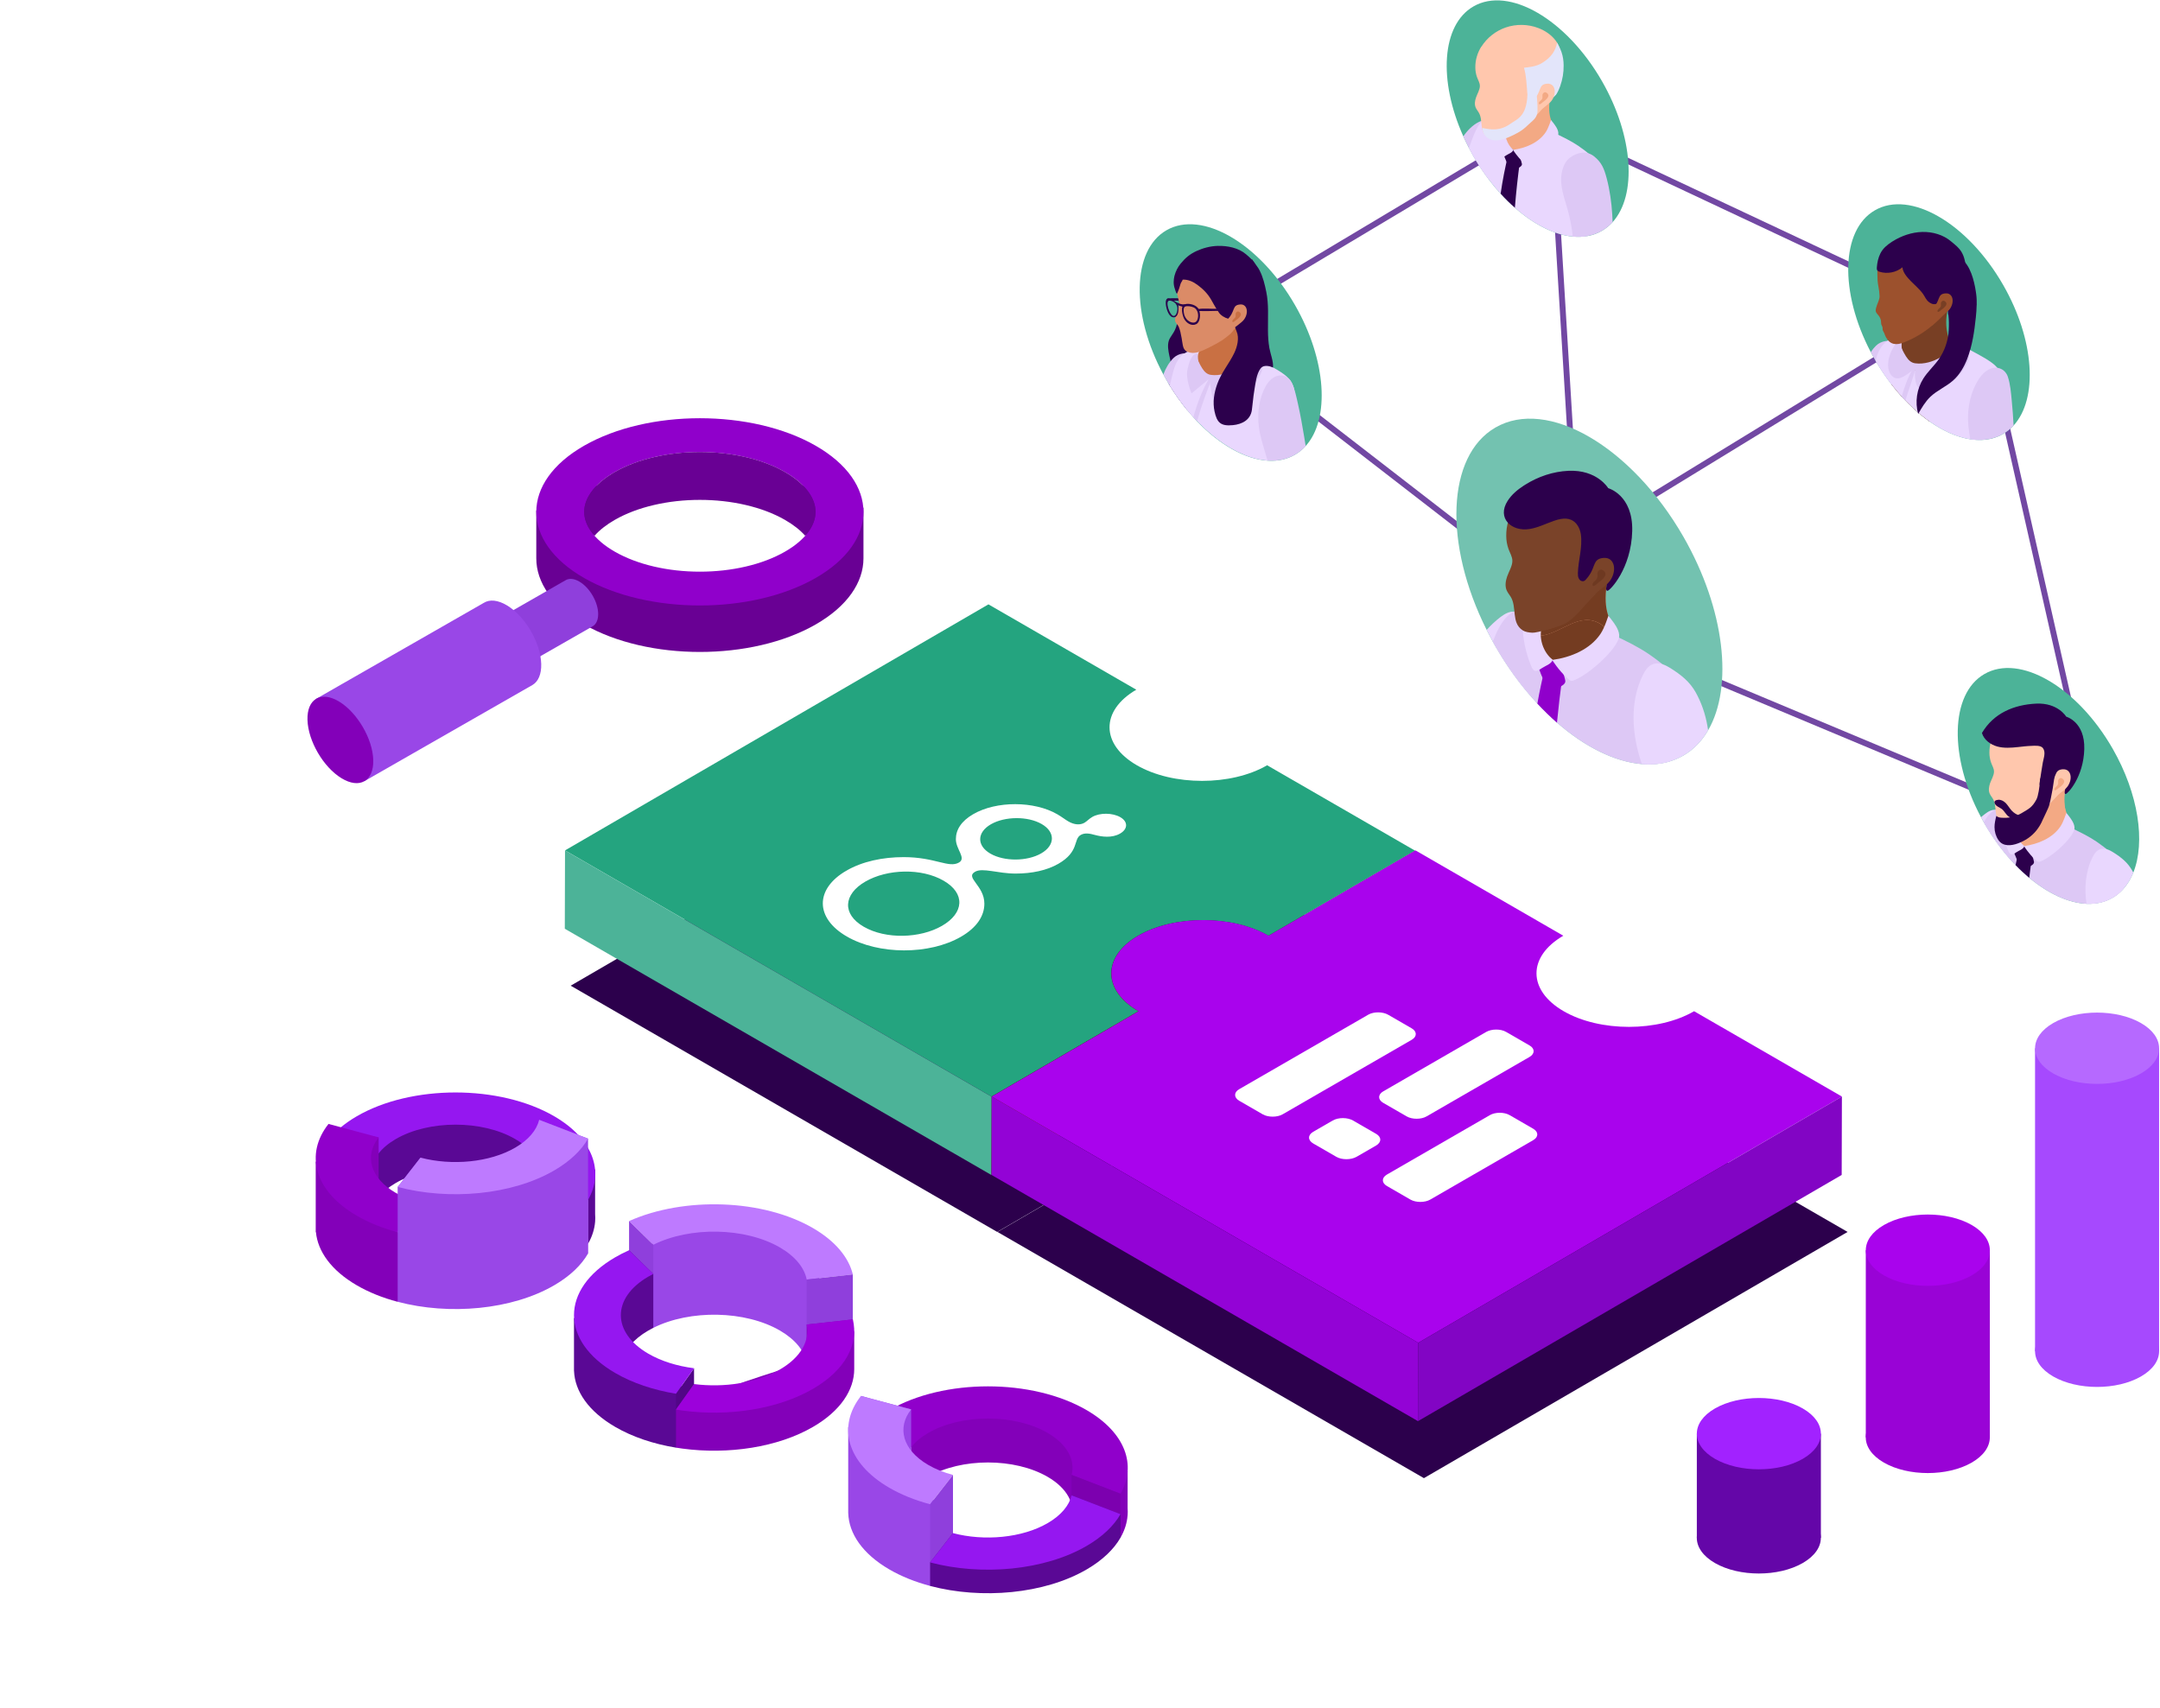
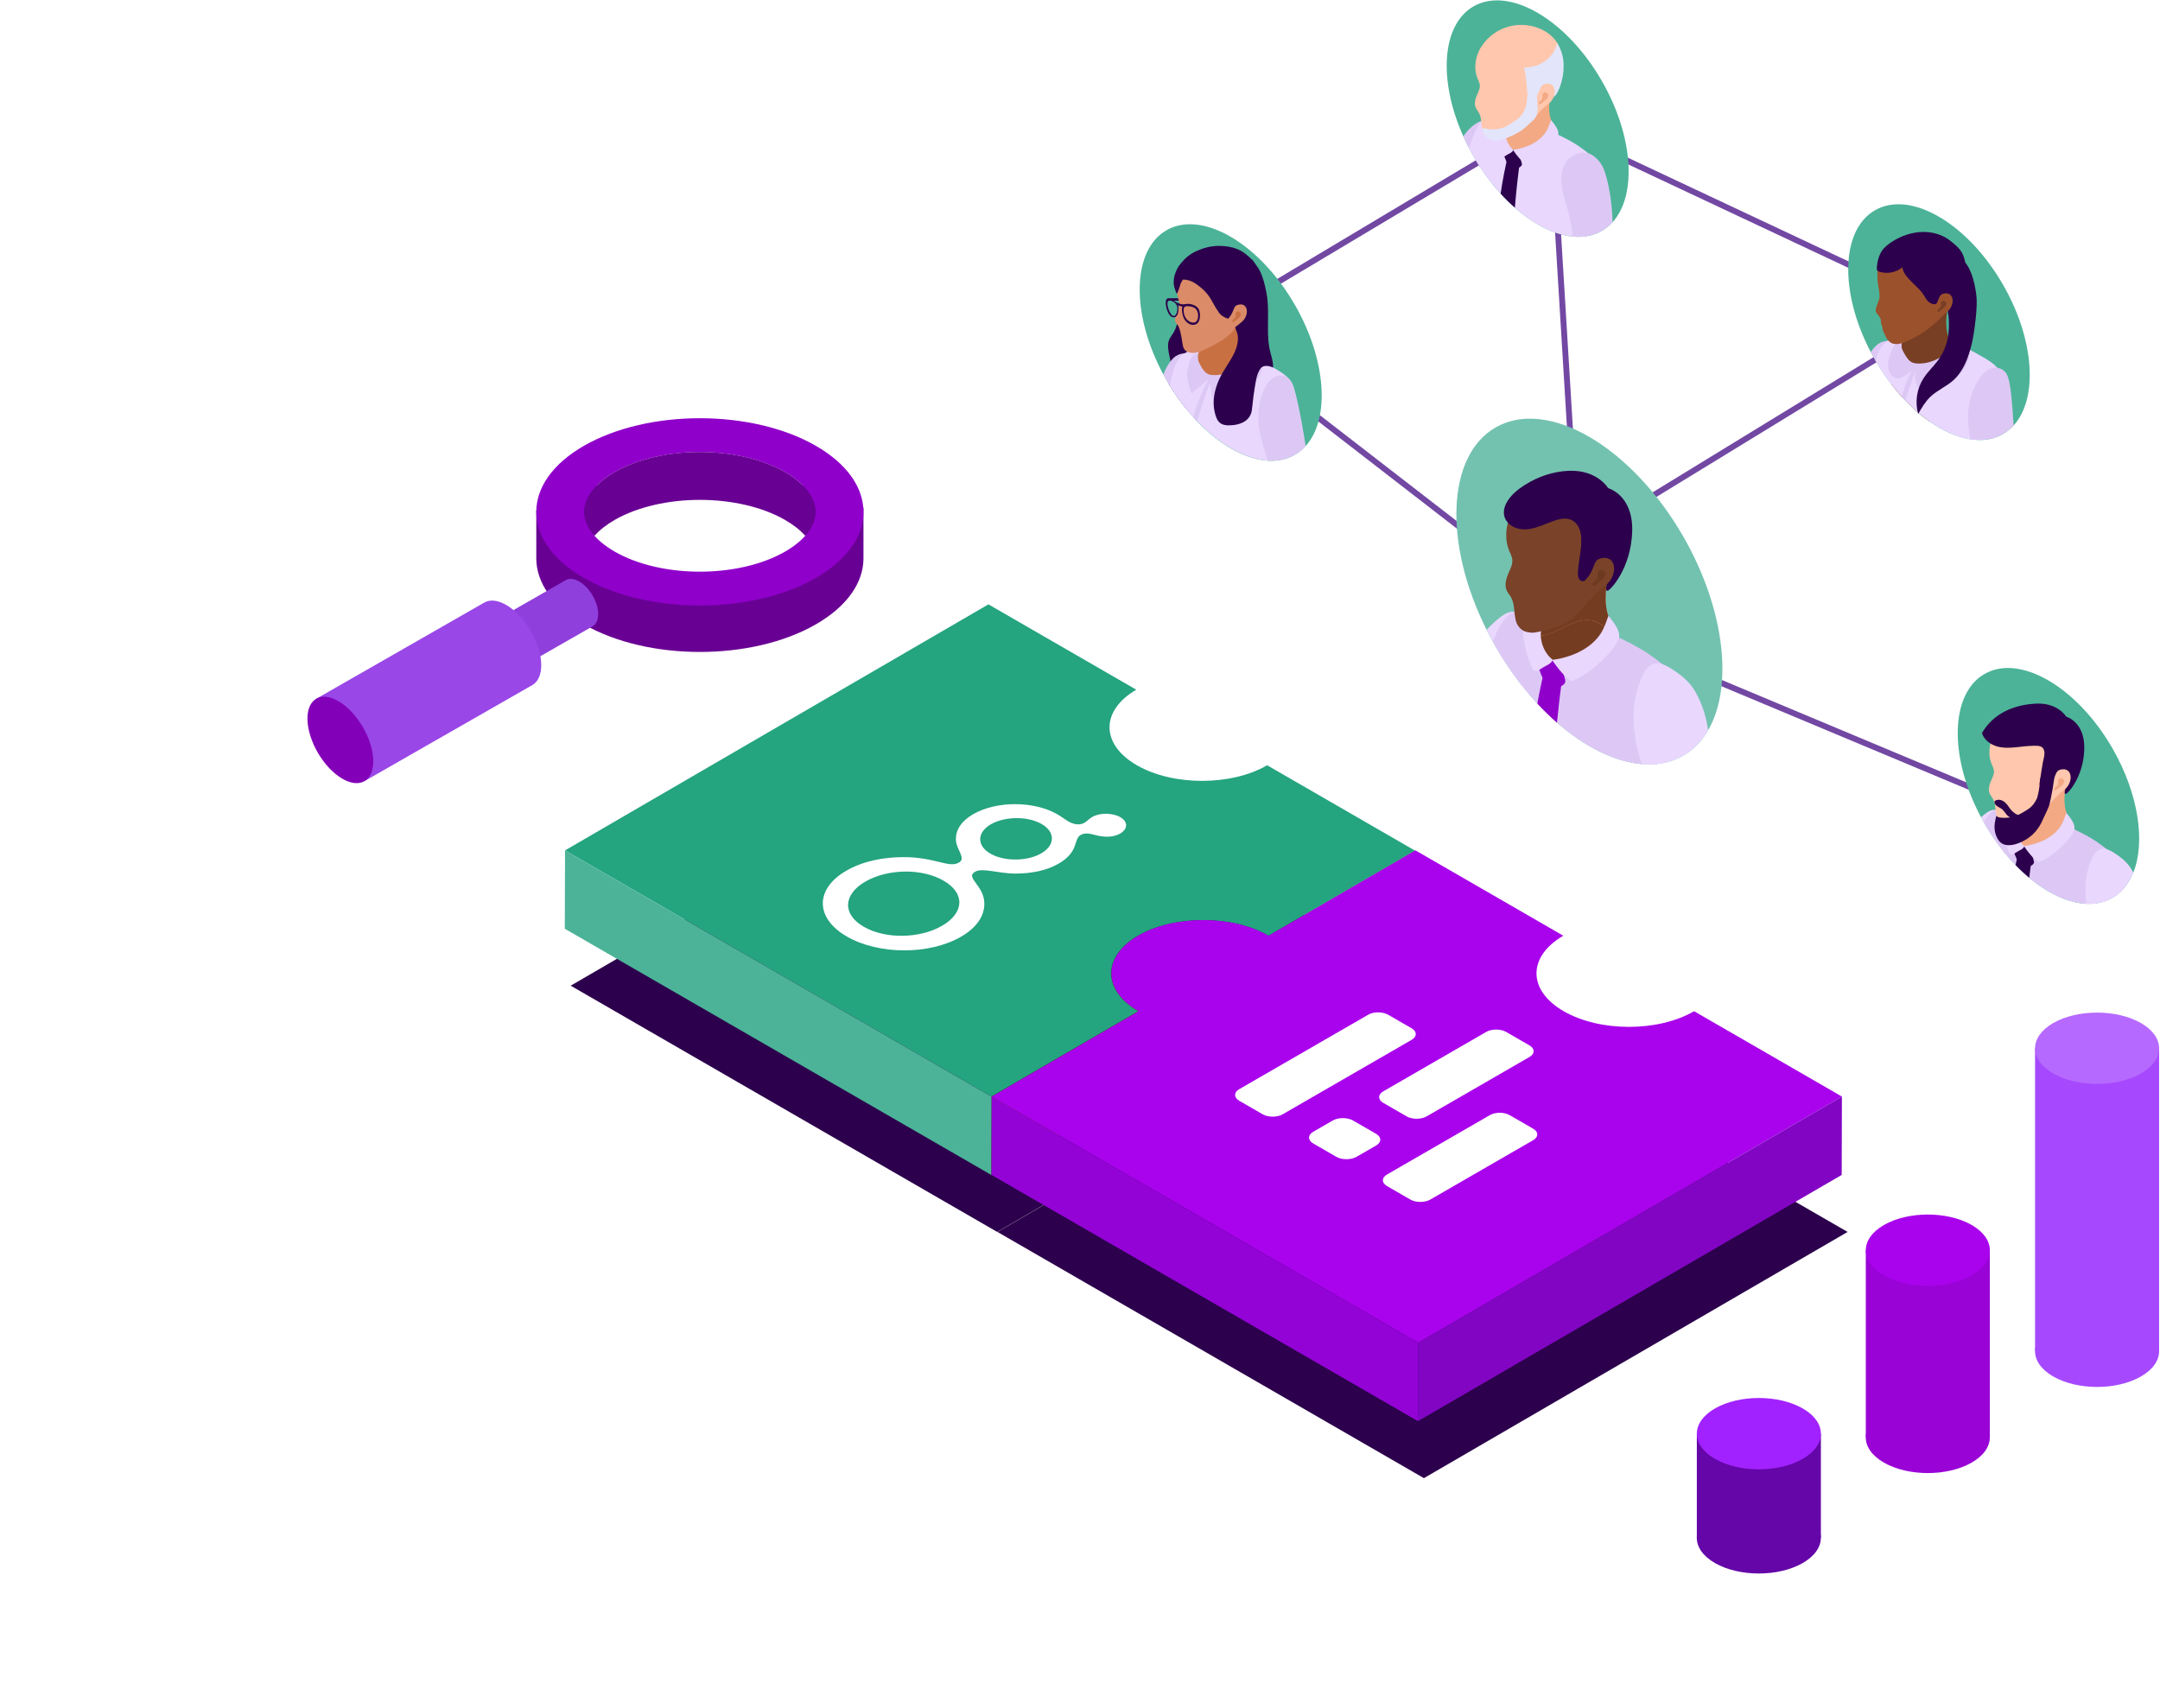
<svg xmlns="http://www.w3.org/2000/svg" width="564" height="446" viewBox="0 0 564 446" fill="none">
  <g clip-path="url(#clip0_2401_9713)">
    <path d="M406.14 37.019L404.609 37.113L412.301 163.318L413.832 163.223L406.14 37.019Z" fill="#7248A3" />
    <path d="M399.309 33.508L315.461 83.613L316.252 84.955L400.101 34.85L399.309 33.508Z" fill="#7248A3" />
    <path d="M505.164 83.5L426.727 131.496L427.523 132.815L505.96 84.819L505.164 83.5Z" fill="#7248A3" />
-     <path d="M520.089 90.751L518.594 91.094L545.521 209.99L547.016 209.647L520.089 90.751Z" fill="#7248A3" />
    <path d="M396.727 27.871L396.078 29.27L502.907 79.473L503.556 78.074L396.727 27.871Z" fill="#7248A3" />
    <path d="M322.778 91.507L321.844 92.731L405.922 157.777L406.857 156.554L322.778 91.507Z" fill="#7248A3" />
    <path d="M415.3 163.208L414.711 164.633L529.415 212.662L530.004 211.237L415.3 163.208Z" fill="#7248A3" />
    <path d="M388.185 164.515C388.702 165.538 389.235 166.545 389.785 167.552C390.002 167.954 390.235 168.357 390.452 168.743C393.269 173.641 396.436 178.087 399.837 181.962C400.354 182.549 400.887 183.137 401.42 183.707C403.087 185.502 404.804 187.163 406.538 188.689C413.872 195.098 421.707 198.956 428.741 199.527C431.325 199.728 433.792 199.51 436.076 198.805C437.293 198.436 438.459 197.916 439.576 197.279C442.26 195.719 444.41 193.471 446.027 190.669C452.595 179.362 450.445 159.163 439.576 140.19C426.007 116.552 404.021 103.769 390.452 111.653C377.7 119.068 376.933 142.102 388.185 164.498V164.515Z" fill="#73C2B0" />
    <path d="M388.196 164.513C388.713 165.536 389.247 166.543 389.797 167.549C390.013 167.952 390.247 168.355 390.463 168.741C393.28 173.639 396.448 178.085 399.848 181.96C400.898 178.873 401.482 175.568 401.532 172.28C401.565 168.892 400.515 166.04 398.931 162.97C398.215 161.577 397.231 160.101 395.681 159.782C394.264 159.497 392.914 160.285 391.797 161.124C390.48 162.131 389.28 163.255 388.18 164.496L388.196 164.513Z" fill="#E9D7FE" />
    <path d="M389.789 167.553C390.006 167.955 390.239 168.358 390.456 168.744C402.908 190.452 422.461 203.001 436.079 198.807C436.329 197.901 436.596 196.978 436.863 196.005C437.78 192.683 439.763 187.651 440.047 185.268C440.663 179.799 437.53 175.572 430.479 170.774C425.728 167.519 416.21 163.258 406.925 160.339C395.673 156.799 392.79 159.886 389.789 167.536V167.553Z" fill="#DDC8F5" />
    <path d="M401.422 183.727C403.089 185.522 404.806 187.182 406.539 188.709C406.923 184.767 407.389 180.858 407.906 176.983C406.139 175.741 405.272 175.12 403.522 173.879C402.705 177.184 402.005 180.455 401.422 183.727Z" fill="#9000CB" />
    <path d="M401.651 173.438C401.651 173.438 401.617 173.606 401.617 173.707C401.617 174.244 401.951 174.915 402.134 175.418C402.517 176.508 403.017 177.549 403.601 178.538C403.918 179.075 404.301 179.646 404.884 179.88C405.534 180.149 406.285 179.948 406.901 179.612C407.601 179.209 408.885 178.639 408.718 177.75C408.585 176.978 408.318 176.206 408.068 175.468C407.551 173.958 406.868 172.096 405.484 171.174C403.934 170.133 402.834 171.694 402.001 172.851C401.834 173.086 401.701 173.237 401.634 173.455L401.651 173.438Z" fill="#9000CB" />
    <path d="M421.301 165.769C421.635 176.338 401.915 176.522 402.198 166.574C402.598 152.717 403.432 151.123 409.916 148.976C411.7 148.389 413.55 147.936 415.434 147.902C422.285 147.768 419.634 151.274 419.368 153.724C418.601 160.971 421.168 161.977 421.285 165.769H421.301Z" fill="#F3A984" />
    <path d="M421.312 165.772C421.195 161.964 418.628 160.957 419.395 153.727C419.645 151.277 422.312 147.788 415.461 147.905C413.577 147.939 411.727 148.392 409.943 148.979C403.542 151.093 402.642 152.686 402.242 166.023C407.693 165.503 412.51 159.447 418.078 163.037C419.561 164.161 420.562 165.587 421.245 167.181C421.312 166.728 421.345 166.275 421.328 165.772H421.312Z" fill="#743C21" />
    <path d="M418.051 163.026C412.5 159.436 407.666 165.492 402.215 166.012C402.215 166.196 402.215 166.381 402.198 166.582C401.932 176.061 419.851 176.346 421.218 167.169C420.518 165.576 419.534 164.15 418.051 163.026Z" fill="#743C21" />
    <path d="M405.439 172.28C405.089 173.404 403.606 173.807 402.622 174.461C402.189 174.747 401.439 175.317 400.872 175.199C400.305 175.082 399.955 174.327 399.772 173.841C398.371 170.435 397.588 166.711 397.555 163.02C397.555 161.846 397.738 160.537 398.638 159.715C399.455 158.977 400.872 158.809 401.872 159.262C402.956 159.732 403.206 161.879 402.822 162.852C401.439 166.392 403.006 170.469 405.423 172.28H405.439Z" fill="#E9D7FE" />
    <path d="M405.281 172.333C405.281 172.333 406.998 175.05 409.082 176.929C409.599 177.399 410.015 177.969 410.715 177.735C414.099 176.644 421.234 170.621 422.651 166.813C423.167 165.438 422.167 163.726 421.4 162.653C421.267 162.468 420.167 160.975 419.967 160.824C419.833 161.042 419.083 163.777 417.9 165.538C415.166 169.598 410.165 171.662 405.298 172.333H405.281Z" fill="#E9D7FE" />
    <path d="M428.525 198.921C428.592 199.123 428.659 199.341 428.725 199.542C431.309 199.744 433.776 199.525 436.06 198.821C437.277 198.452 438.443 197.932 439.56 197.294C442.244 195.734 444.394 193.486 446.011 190.684C445.945 190.299 445.878 189.913 445.811 189.51C445.295 186.49 444.278 183.504 442.761 180.786C441.227 178.035 438.96 176.223 436.16 174.462C434.893 173.673 433.326 172.918 431.809 173.355C430.426 173.757 429.592 175.015 429.009 176.19C425.458 183.303 426.142 191.775 428.509 198.938L428.525 198.921Z" fill="#E9D7FE" />
    <path d="M395.431 132.522C394.064 134.72 393.264 137.253 393.297 139.937C393.297 141.095 393.497 142.252 393.881 143.343C394.248 144.383 394.898 145.356 394.898 146.48C394.898 147.805 393.964 149.281 393.531 150.54C393.147 151.664 392.931 152.938 393.364 154.046C393.614 154.683 394.064 155.22 394.431 155.79C396.165 158.542 394.531 162.602 397.565 164.581C398.315 165.068 399.215 165.168 400.115 165.219C401.232 165.286 406.299 163.86 408.25 162.987C410.417 162.031 412.517 159.548 414.084 157.77C415.301 156.378 417.351 154.583 418.135 152.905C418.368 152.385 417.801 152.301 418.318 152.033C418.635 151.882 419.018 149.852 419.368 149.818C419.785 149.768 420.352 149.315 420.702 149.08C421.385 148.627 421.702 150.288 421.935 149.499C422.885 146.144 424.085 142.722 423.952 139.199C423.819 135.961 423.885 133.193 421.818 130.442C420.268 128.378 418.051 126.868 415.634 125.946C411.95 124.536 407.783 124.469 404.066 125.744C400.532 126.952 397.398 129.402 395.431 132.572V132.522Z" fill="#7A4329" />
    <path d="M423.931 139.185C423.798 135.947 423.864 133.179 421.797 130.427C420.247 128.364 418.03 126.854 415.613 125.931C413.413 125.093 411.046 124.74 408.695 124.841C405.178 131.904 410.262 140.946 406.445 148.26C405.162 149.972 402.594 151.263 402.594 153.411C401.744 157.269 405.562 160.708 403.461 164.567C405.212 164.097 407.178 163.46 408.229 162.99C410.396 162.034 412.496 159.551 414.063 157.773C415.28 156.38 417.33 154.585 418.113 152.907C418.347 152.387 417.78 152.304 418.297 152.035C418.614 151.884 418.997 149.854 419.347 149.821C419.764 149.77 420.33 149.317 420.681 149.082C421.364 148.63 421.681 150.29 421.897 149.502C422.848 146.147 424.048 142.724 423.914 139.201L423.931 139.185Z" fill="#7A4329" />
    <path d="M407.637 135.509C408.537 135.358 409.454 135.392 410.287 135.761C411.704 136.398 412.538 137.942 412.771 139.485C413.271 142.874 412.104 146.263 412.004 149.635C412.004 150.138 412.004 150.675 412.271 151.111C412.938 152.319 414.204 151.665 414.921 150.893C415.371 150.407 415.738 149.836 416.171 149.333C416.605 148.83 417.155 148.377 417.822 148.259C418.872 148.075 419.672 148.897 419.839 149.87C419.989 150.759 419.839 151.648 419.589 152.52C419.539 152.722 419.089 154.282 419.722 154.282C420.355 154.282 425.94 148.494 426.19 138.663C426.423 129.235 419.922 127.474 419.922 127.474C419.922 127.474 417.055 122.592 409.504 122.944C405.536 123.129 401.653 124.437 398.285 126.551C398.152 126.635 398.019 126.719 397.885 126.802C396.252 127.859 394.718 129.134 393.668 130.778C390.768 135.291 394.668 138.898 399.369 138.143C401.586 137.791 403.619 136.751 405.736 136.013C406.337 135.794 406.987 135.61 407.62 135.509H407.637Z" fill="#2C004C" />
    <path d="M418.807 145.693C421.591 145.508 422.291 148.981 420.39 151.665C419.84 152.453 418.84 153.141 418.123 153.762C413.139 158.04 411.873 153.41 413.473 151.95C417.157 148.561 415.323 145.911 418.824 145.676L418.807 145.693Z" fill="#7A4329" />
    <path d="M417.123 152.316C417.44 152.014 420.624 150.135 418.457 148.86C417.856 148.508 417.19 149.028 417.106 149.665C417.056 150.001 417.156 150.336 417.106 150.672C417.073 150.873 416.99 151.058 416.89 151.225C416.606 151.695 415.639 152.131 415.84 152.802C416.006 153.406 416.94 152.5 417.123 152.333V152.316Z" fill="#6E3921" />
    <path d="M488.466 91.906C488.799 92.561 489.166 93.198 489.533 93.852C489.583 93.953 489.65 94.054 489.7 94.137C491 96.369 492.417 98.466 493.917 100.412C494.734 101.469 495.567 102.475 496.434 103.431C496.467 103.482 496.517 103.515 496.551 103.566C496.867 103.918 497.184 104.27 497.517 104.589C499.534 106.686 501.635 108.515 503.752 110.008C507.336 112.541 511.02 114.168 514.437 114.705C515.437 114.856 516.42 114.923 517.37 114.89C519.404 114.822 521.321 114.319 523.038 113.313C524.055 112.725 524.955 111.987 525.755 111.132C532.189 104.136 531.289 88.752 523.038 74.392C513.787 58.27 498.784 49.546 489.533 54.932C480.648 60.082 480.298 76.355 488.466 91.923V91.906Z" fill="#4CB398" />
    <path d="M488.469 91.913C488.802 92.567 489.169 93.205 489.536 93.859C489.586 93.96 489.652 94.06 489.702 94.144C491.719 97.617 494.003 100.737 496.437 103.438C497.87 97.13 499.77 88.927 500.571 87.367C501.771 84.984 497.587 90.252 495.153 89.329C493.403 88.658 491.203 88.944 489.852 90.269C489.336 90.772 488.885 91.326 488.485 91.93L488.469 91.913Z" fill="#DDC8F5" />
    <path d="M509.271 91.342C509.271 91.342 496.952 97.583 497.536 90.688C498.369 81.092 498.969 80.018 503.237 78.777C504.403 78.441 504.87 77.452 506.087 77.485C510.504 77.67 508.654 79.985 508.387 81.662C507.587 86.662 509.338 88.675 509.271 91.309V91.342Z" fill="#783F24" />
    <path d="M493.922 89.225V100.397C494.739 101.454 495.572 102.461 496.439 103.417C498.773 106.017 501.256 108.232 503.757 110.01H513.708L512.375 90.298C509.741 89.09 509.258 88.604 506.49 87.983C506.04 87.882 504.54 88.453 504.09 88.369C500.723 87.647 497.139 87.815 494.022 89.191C493.989 89.208 493.955 89.225 493.922 89.241V89.225Z" fill="#783F24" />
    <path d="M510.024 93.615C510.858 92.96 512.858 90.461 512.858 90.461C512.075 90.108 511.458 89.806 510.874 89.521C509.391 91.971 504.674 95.46 500.106 94.873C497.973 94.604 497.272 92.272 495.389 88.699C494.939 88.85 494.455 88.968 494.022 89.152C493.989 89.152 493.955 89.186 493.922 89.203C493.922 89.203 496.289 93.883 497.606 95.225C501.006 98.647 507.574 95.561 510.024 93.598V93.615Z" fill="#DDC8F5" />
    <path d="M498.143 87.614C498.143 87.614 498.027 87.614 497.977 87.614C498.46 87.463 498.744 87.597 498.143 87.614Z" fill="#E9D7FE" />
    <path d="M489.711 94.145C497.245 107.113 508.497 115.199 517.382 114.897C517.799 113.89 518.165 112.917 518.749 111.961C519.482 110.753 520.099 109.512 520.849 108.321C521.549 107.18 522.183 105.989 522.483 104.663C522.733 103.556 523.033 102.449 523.083 101.291C523.099 100.872 523.083 100.486 523.083 100.1C522.933 97.903 522.066 96.191 520.149 94.765C517.882 93.088 515.282 91.964 512.881 90.504C510.981 96.141 505.163 98.49 500.946 97.047C500.429 96.879 499.929 96.611 499.496 96.275C497.812 95.017 496.295 93.809 496.495 89.917C496.579 88.391 497.412 87.837 497.996 87.652C492.195 87.854 490.678 90.622 489.728 94.162L489.711 94.145Z" fill="#E9D7FE" />
    <path d="M496.555 103.554C496.871 103.906 497.188 104.258 497.522 104.577C498.372 101.776 499.422 99.058 500.189 96.223C500.272 95.887 499.822 95.719 499.655 96.005C498.255 98.269 497.305 100.903 496.555 103.554Z" fill="#DDC8F5" />
    <path d="M496.404 89.04C496.354 90.684 496.954 92.949 497.854 94.341C498.288 94.996 499.721 95.583 500.455 95.868C500.038 96.304 497.654 97.998 497.104 98.3C496.154 98.82 495.237 99.072 494.304 98.418C493.054 97.545 492.137 94.794 494.304 90.818C494.554 90.382 494.82 89.946 495.187 89.61C495.371 89.442 495.537 89.292 495.754 89.191C495.804 89.174 496.404 88.99 496.404 89.04Z" fill="#DDC8F5" />
    <path d="M511.919 90.43C512.035 90.43 512.135 90.447 512.202 90.547C512.219 91.101 511.369 89.977 510.969 90.229C509.668 91.084 508.852 93.651 506.601 94.993C503.351 96.939 500.35 95.832 500.067 95.715C499.95 97.241 499.834 100.68 501.134 101.335C504.201 102.878 509.185 100.563 511.002 98.55C511.969 97.476 512.669 96.688 513.336 95.396C513.736 94.641 514.252 93.785 514.102 92.896C514.052 92.561 513.419 90.883 512.869 90.48L511.935 90.447L511.919 90.43Z" fill="#DDC8F5" />
    <path d="M516.14 79.692C516.157 78.736 516.14 77.763 516.007 76.807C515.74 74.777 515.007 70.482 512.857 68.234C511.79 68.352 511.623 71.506 510.589 71.724C509.606 71.925 508.739 72.596 507.839 73.066C507.289 73.351 506.372 73.636 506.122 74.274C505.655 75.482 507.306 77.495 507.789 78.569C508.873 80.951 508.973 83.652 508.839 86.218C508.689 88.953 507.772 91.654 506.189 93.885C504.955 95.613 503.338 97.056 502.205 98.851C500.488 101.552 499.988 105.008 500.855 108.094C501.771 106.501 502.722 104.873 504.055 103.598C505.822 101.921 508.139 100.981 509.956 99.371C511.656 97.861 512.84 95.848 513.657 93.717C514.99 90.261 515.524 86.571 515.907 82.913C516.024 81.84 516.107 80.749 516.124 79.659L516.14 79.692Z" fill="#2C004C" />
    <path d="M504.494 85.063C504.844 84.761 505.194 84.459 505.544 84.141C506.727 83.05 508.061 81.758 508.894 80.366C511.545 75.887 511.695 69.881 507.961 65.955C505.31 63.17 501.11 62.013 497.426 63.053C496.426 63.338 495.476 63.758 494.559 64.227C493.759 64.63 492.975 65.1 492.358 65.754C491.958 66.19 491.658 66.693 491.375 67.213C490.875 68.136 490.608 69.059 490.308 70.082C490.158 70.636 490.208 71.223 490.208 71.81C490.208 72.833 490.275 73.806 490.475 74.813C490.641 75.635 490.742 76.474 490.775 77.296C490.792 78.151 490.375 78.873 490.108 79.644C489.941 80.131 489.658 80.886 489.808 81.356C489.958 81.892 490.541 82.312 490.792 82.798C491.075 83.319 491.158 83.704 491.175 84.308C491.175 84.694 491.325 84.946 491.475 85.281C491.608 85.567 491.525 85.785 491.575 86.07C491.625 86.405 491.892 86.707 492.008 87.026C492.142 87.378 492.258 87.731 492.442 88.066C493.542 90.062 495.142 90.197 497.109 89.425C499.793 88.385 502.277 86.892 504.477 85.046L504.494 85.063Z" fill="#9C512D" />
    <path d="M513.419 71.475C513.253 65.821 511.602 64.848 509.469 63.053C507.402 61.292 504.618 60.503 501.934 60.57C499.184 60.638 496.5 61.577 494.183 63.02C494.083 63.07 494 63.137 493.9 63.204C492.7 63.993 491.633 64.882 490.983 66.19C490.416 67.348 490.166 68.539 490.066 69.814C490.049 70.066 490.032 70.351 490.166 70.569C490.299 70.787 490.566 70.888 490.799 70.972C492.766 71.592 495.167 71.156 496.733 69.797C496.9 71.223 497.934 72.347 498.917 73.387C499.951 74.461 501.234 75.518 502.101 76.726C502.684 77.531 502.901 78.37 503.801 78.974C504.618 79.527 505.185 79.561 506.068 79.175C506.852 78.823 507.668 78.202 508.519 78.756C509.319 79.259 509.002 80.299 508.819 81.054C508.785 81.188 508.469 82.262 508.902 82.279C509.335 82.279 513.636 78.303 513.419 71.508V71.475Z" fill="#2C004C" />
    <path d="M508.035 76.606C509.952 76.488 510.436 78.871 509.102 80.716C508.719 81.253 508.035 81.722 507.535 82.159C504.085 85.094 503.234 81.907 504.335 80.9C506.885 78.585 505.618 76.757 508.035 76.606Z" fill="#9C512D" />
    <path d="M506.796 80.987C507.013 80.786 509.213 79.495 507.729 78.605C507.313 78.354 506.862 78.723 506.796 79.159C506.762 79.394 506.829 79.612 506.796 79.847C506.779 79.981 506.712 80.115 506.646 80.216C506.446 80.535 505.796 80.837 505.912 81.306C506.029 81.726 506.679 81.105 506.796 80.987Z" fill="#783F24" />
    <path d="M514.137 112.727C514.237 113.381 514.337 114.036 514.454 114.69C515.454 114.841 516.437 114.908 517.387 114.874C519.421 114.807 521.338 114.304 523.055 113.297C524.072 112.71 524.972 111.972 525.772 111.117C525.655 108.936 525.505 106.755 525.288 104.574C525.088 102.51 524.922 100.313 524.255 98.333C524.172 98.098 524.072 97.88 523.955 97.679C523.138 96.27 521.488 95.649 519.838 96.236C518.287 96.79 517.154 98.165 516.32 99.591C514.037 103.517 513.453 108.315 514.153 112.727H514.137Z" fill="#DDC8F5" />
    <path d="M382.1 35.625C382.55 36.632 383.033 37.622 383.55 38.611C383.917 39.316 384.3 40.038 384.7 40.742C385.951 42.906 387.284 44.936 388.718 46.832C389.718 48.157 390.751 49.415 391.818 50.573C393.018 51.898 394.269 53.123 395.535 54.23C400.519 58.626 405.837 61.31 410.638 61.779C412.005 61.914 413.321 61.863 414.588 61.628C415.905 61.394 417.155 60.941 418.306 60.253C419.339 59.649 420.256 58.894 421.056 58.022C427.457 50.976 426.54 35.575 418.306 21.215C409.037 5.042 394.002 -3.698 384.717 1.687C376.399 6.519 375.532 21.03 382.1 35.625Z" fill="#4CB398" />
    <path d="M382.095 35.63C382.545 36.637 383.028 37.627 383.545 38.617C383.912 39.321 384.295 40.042 384.695 40.747C385.945 42.911 387.279 44.941 388.712 46.837C389.429 45.327 390.096 43.934 390.663 42.76C391.413 41.25 390.529 40.193 390.729 38.482C390.929 36.754 390.496 35.194 389.796 33.5C389.479 32.728 389.013 31.889 388.196 31.57C387.446 31.302 386.662 31.57 386.029 31.906C384.495 32.694 383.095 34.104 382.078 35.63H382.095Z" fill="#DDC8F5" />
    <path d="M383.555 38.612C383.921 39.317 384.305 40.038 384.705 40.743C392.823 54.902 405.358 63.357 414.593 61.629C415.176 59.532 415.793 57.486 416.443 55.171C417.06 52.923 418.41 49.517 418.593 47.907C419.027 44.199 416.893 41.33 412.126 38.093C408.892 35.895 402.474 33.009 396.173 31.03C387.355 28.245 386.122 31.483 383.588 38.562C383.588 38.579 383.588 38.596 383.571 38.612H383.555Z" fill="#E9D7FE" />
    <path d="M391.836 50.574C393.036 51.9 394.286 53.124 395.553 54.231C395.87 50.188 396.32 46.196 396.837 42.27C395.653 41.431 395.053 40.995 393.87 40.156C393.003 43.646 392.336 47.102 391.836 50.557V50.574Z" fill="#2C004C" />
    <path d="M392.603 39.867C392.603 39.867 392.586 39.985 392.586 40.052C392.586 40.421 392.819 40.874 392.936 41.209C393.203 41.948 393.536 42.652 393.919 43.323C394.136 43.692 394.403 44.061 394.786 44.229C395.22 44.414 395.736 44.279 396.153 44.045C396.62 43.776 397.503 43.373 397.387 42.786C397.287 42.266 397.103 41.746 396.937 41.243C396.587 40.22 396.12 38.961 395.186 38.341C394.136 37.636 393.386 38.693 392.836 39.481C392.719 39.649 392.636 39.75 392.586 39.901L392.603 39.867Z" fill="#2C004C" />
    <path d="M405.906 34.668C406.139 41.831 392.787 41.949 392.971 35.222C393.237 25.827 393.804 24.753 398.205 23.294C399.405 22.891 400.672 22.589 401.939 22.573C406.573 22.489 404.772 24.854 404.606 26.515C404.089 31.413 405.823 32.101 405.906 34.685V34.668Z" fill="#F3A984" />
    <path d="M395.17 39.1C394.937 39.871 393.92 40.14 393.27 40.576C392.986 40.777 392.47 41.146 392.086 41.062C391.703 40.978 391.47 40.458 391.336 40.14C390.386 37.825 389.853 35.308 389.836 32.809C389.836 32.02 389.953 31.131 390.569 30.577C391.119 30.074 392.086 29.973 392.753 30.275C393.486 30.594 393.653 32.037 393.403 32.708C392.47 35.107 393.536 37.858 395.17 39.1Z" fill="#E9D7FE" />
    <path d="M395.055 39.136C395.055 39.136 396.222 40.981 397.622 42.256C397.972 42.575 398.255 42.961 398.722 42.81C401.006 42.072 405.84 37.995 406.806 35.411C407.157 34.472 406.49 33.331 405.956 32.593C405.856 32.459 405.123 31.452 404.99 31.352C404.89 31.503 404.389 33.348 403.589 34.539C401.739 37.29 398.355 38.683 395.055 39.136Z" fill="#E9D7FE" />
    <path d="M386.794 12.155C385.794 13.766 385.194 15.645 385.227 17.624C385.227 18.48 385.377 19.335 385.661 20.141C385.927 20.896 386.411 21.617 386.411 22.456C386.411 23.429 385.727 24.519 385.411 25.442C385.127 26.264 384.961 27.203 385.294 28.025C385.477 28.495 385.811 28.881 386.077 29.317C387.361 31.347 386.144 34.333 388.378 35.793C388.928 36.162 389.595 36.229 390.261 36.263C391.095 36.313 394.812 35.256 396.246 34.618C397.846 33.914 399.396 32.085 400.546 30.777C401.446 29.753 402.947 28.428 403.53 27.187C403.697 26.801 403.28 26.734 403.663 26.549C403.897 26.432 404.18 24.939 404.43 24.922C404.73 24.888 405.147 24.553 405.414 24.368C405.914 24.033 406.147 25.257 406.314 24.67C407.014 22.204 407.897 19.688 407.797 17.087C407.697 14.705 407.747 12.659 406.231 10.629C405.08 9.102 403.447 7.995 401.68 7.324C398.979 6.284 395.896 6.233 393.162 7.173C390.561 8.062 388.261 9.874 386.811 12.189L386.794 12.155Z" fill="#FFC7AD" />
    <path d="M403.897 15.559C402.247 16.885 401.147 17.371 397.93 17.69C398.58 19.904 398.563 22.035 398.813 24.283C398.963 25.625 399.697 27.202 401.13 25.675C401.464 25.323 401.73 24.904 402.047 24.535C402.364 24.166 402.78 23.83 403.264 23.746C403.831 23.645 404.364 23.981 404.614 24.484C404.764 24.786 404.664 24.837 404.581 25.122C404.497 25.39 404.697 25.709 404.981 25.709C405.281 25.709 405.514 25.474 405.731 25.306C406.548 24.635 407.031 23.478 407.381 22.505C407.998 20.76 408.315 18.931 408.281 17.086C408.281 15.895 408.115 14.737 407.731 13.613C407.431 12.741 406.998 11.986 406.581 11.164C406.148 13.278 405.081 14.62 403.897 15.559Z" fill="#E3E5FA" />
    <path d="M404.009 21.853C406.059 21.718 406.576 24.268 405.176 26.248C404.759 26.819 404.042 27.338 403.509 27.791C399.842 30.945 398.908 27.54 400.075 26.466C402.792 23.983 401.442 22.02 404.009 21.853Z" fill="#FFC7AD" />
    <path d="M402.771 26.73C403.005 26.512 405.338 25.119 403.755 24.18C403.321 23.912 402.821 24.314 402.755 24.784C402.721 25.019 402.788 25.27 402.755 25.522C402.738 25.673 402.671 25.807 402.605 25.925C402.405 26.26 401.688 26.596 401.821 27.082C401.938 27.518 402.638 26.864 402.771 26.73Z" fill="#F3A984" />
    <path d="M409.524 55.453C409.958 57.131 410.458 59.496 410.658 61.761C412.025 61.895 413.342 61.845 414.609 61.61C415.925 61.375 417.176 60.922 418.326 60.234C419.359 59.63 420.276 58.875 421.076 58.003C421.043 57.332 421.01 56.661 420.976 56.007C420.793 52.903 420.326 49.581 419.526 46.562C418.859 44.062 418.242 42.435 416.226 40.824C414.325 39.314 411.958 39.7 409.991 41.126C408.691 42.066 408.074 43.609 407.791 45.119C407.124 48.659 408.624 51.964 409.508 55.436L409.524 55.453Z" fill="#DDC8F5" />
    <path d="M394.423 32.306C391.689 34.219 389.472 33.917 387.072 33.413C387.022 34.923 388.239 36.316 389.722 36.584C391.206 36.852 392.706 36.366 394.09 35.762C395.806 35.024 397.49 34.101 398.824 32.776C400.174 31.451 401.307 30.981 401.457 29.102C401.541 28.129 401.307 23.046 400.657 22.291C399.54 20.982 398.824 22.375 398.84 23.515C398.94 30.343 396.29 30.981 394.406 32.306H394.423Z" fill="#E3E5FA" />
    <path d="M303.774 97.777C304.024 98.247 304.291 98.733 304.557 99.203C304.758 99.555 304.974 99.908 305.174 100.26C305.258 100.411 305.358 100.562 305.441 100.696C306.875 103.028 308.425 105.192 310.058 107.172C310.558 107.776 311.075 108.38 311.592 108.95C311.709 109.084 311.842 109.235 311.959 109.369C312.159 109.587 312.359 109.806 312.559 110.007C318.46 116.164 325.111 119.905 330.945 120.291C331.028 120.291 331.112 120.291 331.212 120.307C333.729 120.442 336.079 119.938 338.146 118.73C339.179 118.127 340.096 117.388 340.896 116.499C347.314 109.47 346.397 94.053 338.146 79.676C328.861 63.503 313.826 54.763 304.541 60.148C295.539 65.382 295.273 82.007 303.757 97.777H303.774Z" fill="#4CB398" />
    <path d="M304.839 77.983C306.339 77.748 307.973 77.949 309.489 77.916C311.223 77.865 312.957 77.832 314.69 78.084C315.49 78.201 316.591 78.302 317.041 79.107C317.557 80.046 316.991 81.355 316.441 82.11C316.24 82.395 315.774 82.143 315.974 81.841C316.39 81.187 316.124 79.358 315.557 78.838C315.174 78.486 313.79 78.536 313.273 78.503C312.257 78.419 311.223 78.436 310.19 78.453C308.489 78.486 306.722 78.553 304.922 78.486C304.839 78.486 304.739 78.033 304.839 78.016V77.983Z" fill="#2C004C" />
    <path d="M305.194 100.248C305.277 100.399 305.377 100.55 305.461 100.684C306.894 103.016 308.444 105.18 310.078 107.16C310.745 106.522 311.195 105.667 311.328 104.543C311.595 101.926 311.511 99.359 312.362 96.809C312.728 95.702 313.228 94.494 314.028 93.638C314.562 93.085 315.429 92.951 315.712 92.196C316.079 91.29 315.662 89.948 315.379 89.075C314.745 87.163 314.028 85.636 313.878 83.69C313.878 83.439 313.862 83.187 313.862 82.918C313.878 80.268 314.295 77.55 314.062 74.899C313.962 73.859 313.762 72.836 313.478 71.813C313.445 71.695 310.728 71.813 310.528 71.813C309.594 71.813 306.911 71.309 306.644 72.5C306.511 73.121 306.811 73.809 306.977 74.379C307.277 75.453 307.461 76.56 307.711 77.651C308.311 80.234 307.878 82.851 307.111 85.351C306.777 86.425 306.177 87.213 305.577 88.153C304.177 90.3 305.711 93.437 305.861 95.769C305.961 97.228 305.661 98.755 305.194 100.265V100.248Z" fill="#2C004C" />
    <path d="M303.766 97.778C304.016 98.248 304.282 98.734 304.549 99.204C304.849 99.707 305.132 100.211 305.433 100.697C307.416 103.918 309.617 106.837 311.967 109.354C313.3 103.415 315.734 92.51 316.651 90.716C317.801 88.451 313.8 93.45 311.483 92.578C309.817 91.94 307.716 92.209 306.433 93.467C305.249 94.624 304.382 96.134 303.766 97.778Z" fill="#DDC8F5" />
    <path d="M310.328 106.335V92.495C310.328 92.495 310.395 92.461 310.428 92.444C313.395 91.136 316.812 90.968 320.013 91.656C320.446 91.74 321.88 91.203 322.313 91.303C324.947 91.907 325.864 92.528 328.381 93.686L328.931 106.335H310.328Z" fill="#C97043" />
    <path d="M324.378 93.687C324.378 93.687 312.426 99.172 313.243 92.647C314.377 83.537 314.977 82.547 319.094 81.524C320.228 81.239 320.694 80.316 321.844 80.4C326.045 80.735 324.195 82.866 323.878 84.46C322.945 89.191 324.545 91.17 324.378 93.687Z" fill="#C97043" />
    <path d="M325.679 96.691C326.463 96.054 328.38 93.688 328.38 93.688C327.63 93.353 327.046 93.051 326.496 92.799C325.079 95.131 320.595 98.453 316.228 97.899C314.194 97.647 313.528 95.433 311.744 92.027C311.311 92.162 310.86 92.279 310.444 92.463C310.41 92.463 310.377 92.497 310.344 92.514C310.344 92.514 312.594 96.976 313.861 98.251C317.095 101.506 323.346 98.57 325.679 96.708V96.691Z" fill="#DDC8F5" />
    <path d="M314.339 90.969C314.339 90.969 314.239 90.969 314.172 90.969C314.639 90.819 314.906 90.953 314.339 90.969Z" fill="#E9D7FE" />
    <path d="M305.454 100.681C312.639 112.391 322.823 119.856 331.225 120.292C331.575 119.42 331.942 118.581 332.325 117.726C332.892 116.484 333.258 115.31 333.975 114.135C334.675 112.978 335.275 111.804 335.975 110.663C336.642 109.572 337.259 108.448 337.526 107.19C337.759 106.133 338.042 105.076 338.092 103.986C338.109 103.583 338.109 103.214 338.092 102.845C337.959 100.748 337.126 99.121 335.292 97.762C333.142 96.151 330.658 95.094 328.374 93.702C326.557 99.07 321.023 101.302 317.006 99.926C316.506 99.758 316.039 99.523 315.622 99.188C314.022 97.997 312.572 96.839 312.755 93.132C312.822 91.672 313.639 91.135 314.172 90.984C306.804 91.253 306.721 95.833 305.438 100.698L305.454 100.681Z" fill="#E9D7FE" />
    <path d="M311.602 108.937C311.718 109.071 311.852 109.222 311.968 109.356C312.168 109.574 312.368 109.792 312.568 109.994C313.652 106.118 315.019 102.344 316.569 98.536C316.702 98.2 316.186 98.016 316.019 98.301C314.035 101.555 312.635 105.196 311.602 108.937Z" fill="#DDC8F5" />
    <path d="M312.692 92.309C312.642 93.869 313.208 96.033 314.058 97.358C314.675 98.298 315.859 98.801 315.859 98.801L311.125 102.727C311.125 102.727 309.474 98.918 310.091 96.402C310.358 95.295 310.925 92.309 312.692 92.309Z" fill="#DDC8F5" />
    <path d="M327.478 93.65C327.594 93.65 327.678 93.667 327.744 93.75C327.761 94.287 326.944 93.197 326.578 93.448C325.327 94.27 324.561 96.703 322.427 97.995C319.343 99.857 316.143 98.918 315.876 98.8C315.759 100.26 316.843 104.974 317.026 105.662C317.143 105.527 323.644 102.457 325.877 101.3C327.111 100.662 328.178 99.588 328.811 98.347C329.178 97.626 329.678 96.82 329.545 95.965C329.495 95.646 328.878 94.052 328.361 93.667L327.461 93.633L327.478 93.65Z" fill="#DDC8F5" />
    <path d="M320.877 87.515C321.244 87.213 321.544 86.944 321.828 86.575C322.111 86.189 322.411 85.787 322.744 85.451C322.961 85.233 323.211 85.032 323.478 84.864C323.728 84.713 324.045 84.646 324.228 84.377C324.511 83.941 324.811 83.488 325.078 83.052C327.595 78.791 327.745 73.07 324.195 69.329C321.678 66.679 317.677 65.571 314.16 66.561C313.21 66.83 312.31 67.232 311.426 67.685C310.659 68.071 309.909 68.507 309.326 69.145C308.942 69.564 308.659 70.051 308.376 70.537C307.976 71.258 307.675 72.047 307.342 72.802C307.075 73.423 307.092 74.094 307.092 74.748C307.092 76.14 307.542 77.382 307.842 78.724C308.109 79.932 307.525 81.056 307.159 82.18C306.959 82.8 306.609 83.572 306.992 84.193C307.225 84.596 307.592 84.914 307.775 85.334C307.959 85.77 308.092 86.206 308.209 86.659C308.276 86.978 308.492 88.051 308.542 88.303C308.592 88.588 308.642 88.873 308.676 89.159C308.726 89.494 308.776 89.813 308.842 90.132C308.959 90.887 309.342 91.591 310.076 91.876C310.493 92.044 310.926 92.145 311.376 92.162C311.809 92.162 312.26 92.128 312.676 92.011C314.51 91.524 318.494 89.293 319.094 88.873C319.711 88.437 320.311 87.984 320.894 87.498L320.877 87.515Z" fill="#DB8B67" />
    <path d="M328.898 74.614C328.731 69.228 327.364 68.121 325.347 66.393C323.38 64.716 320.53 64.145 317.963 64.212C316.029 64.263 314.129 64.766 312.379 65.571C310.678 66.36 309.445 67.4 308.278 68.843C306.861 70.57 305.961 73.255 306.761 75.402C306.911 75.788 307.011 76.392 307.278 76.71C307.344 76.778 307.845 75.452 307.878 75.352C308.011 74.915 308.128 74.479 308.278 74.06C308.411 73.691 308.711 73.406 308.811 73.02C310.245 72.953 311.545 73.557 312.695 74.412C314.195 75.519 315.362 76.71 316.296 78.338C316.746 79.126 317.146 79.898 317.629 80.653C317.829 80.955 318.029 81.257 318.229 81.559C318.73 82.364 319.846 83.018 320.763 83.253C321.463 83.438 322.463 83.438 323.03 83.975C323.63 84.528 323.83 84.964 324.78 84.746C326.497 84.377 327.531 81.307 328.064 79.864C328.681 78.17 328.964 76.375 328.898 74.58V74.614Z" fill="#2C004C" />
    <path d="M329.342 114.673C329.876 116.552 330.409 118.414 330.976 120.277C331.059 120.277 331.142 120.277 331.242 120.293C333.76 120.428 336.11 119.924 338.177 118.716C339.21 118.112 340.127 117.374 340.927 116.485C340.794 115.646 340.661 114.824 340.527 114.002C340.06 111.217 339.577 108.433 338.96 105.681C338.527 103.752 338.127 101.689 337.277 99.894C337.177 99.692 337.06 99.491 336.927 99.306C335.993 98.065 334.36 97.662 332.876 98.4C331.459 99.105 330.559 100.531 329.926 101.991C328.209 105.95 328.192 110.563 329.342 114.657V114.673Z" fill="#DDC8F5" />
    <path d="M331.078 86.189C331.078 87.749 331.178 89.326 331.445 90.869C331.745 92.497 332.528 94.325 332.395 95.986C331.478 95.516 329.895 95.231 329.178 96.171C328.028 97.647 327.794 100.331 327.494 102.109C327.211 103.753 327.111 105.431 326.877 107.075C326.511 109.659 324.327 110.783 321.927 111.018C318.793 111.32 317.759 110.414 317.126 107.411C316.609 105.028 317.026 102.529 317.843 100.264C318.909 97.261 320.976 94.946 322.327 92.077C323.043 90.534 323.644 88.286 322.893 86.558C322.543 85.736 322.543 85.602 322.327 84.679C322.077 83.622 321.993 82.515 322.043 81.424C322.093 80.166 322.593 79.009 322.577 77.734C322.577 76.828 322.843 76.022 323.193 75.217C323.544 74.412 323.627 73.489 323.96 72.684C324.644 71.057 326.894 67.668 326.894 67.668C326.877 67.701 327.427 68.44 327.461 68.49C327.944 69.228 328.528 69.849 328.911 70.637C329.811 72.432 330.245 74.278 330.645 76.241C331.311 79.512 331.045 82.834 331.078 86.155V86.189Z" fill="#2C004C" />
    <path d="M309.146 83.168C309.746 84.376 311.13 85.248 312.346 84.644C313.463 84.091 313.53 81.927 313.047 80.836C312.513 79.628 310.546 79.108 309.396 79.444C308.096 79.813 308.746 82.363 309.146 83.168ZM309.446 80.064C309.963 79.813 311.046 79.981 311.746 80.299C312.763 80.786 313.113 82.413 312.63 83.52C312.08 84.812 310.513 84.158 309.863 83.369C309.546 82.984 309.296 82.514 309.179 82.01C309.029 81.373 308.929 80.299 309.446 80.048V80.064Z" fill="#2C004C" />
    <path d="M304.496 80.031C304.663 80.987 305.346 83.135 306.696 82.832C307.646 82.631 307.78 81.088 307.696 80.148C307.696 80.014 307.696 79.897 307.646 79.763C307.396 78.907 306.246 78.303 305.496 78.018C304.179 77.498 304.346 79.226 304.479 80.031H304.496ZM305.813 78.555C308.196 79.309 307.33 81.742 307.046 82.128C306.113 83.436 305.179 80.97 305.046 80.501C304.846 79.796 304.463 78.135 305.813 78.555Z" fill="#2C004C" />
    <path d="M306.962 78.824C307.245 79.009 308.579 79.663 309.429 79.445C309.529 79.411 309.112 80.082 309.029 80.116C308.912 80.166 307.695 79.764 307.362 79.629C307.045 79.495 306.945 78.824 306.945 78.824H306.962Z" fill="#2C004C" />
-     <path d="M312.862 80.702C314.362 80.467 315.996 80.668 317.513 80.634C319.246 80.584 320.98 80.551 322.714 80.802C323.514 80.92 324.614 81.02 325.064 81.826C325.581 82.765 324.997 84.074 324.464 84.829C324.264 85.114 323.797 84.862 323.997 84.56C324.414 83.906 324.147 82.077 323.58 81.557C323.197 81.205 321.814 81.255 321.297 81.222C320.28 81.138 319.246 81.154 318.213 81.171C316.513 81.205 314.746 81.272 312.946 81.205C312.862 81.205 312.762 80.752 312.862 80.735V80.702Z" fill="#2C004C" />
    <path d="M323.832 79.493C325.666 79.375 326.116 81.657 324.849 83.418C324.482 83.938 323.832 84.391 323.349 84.794C320.065 87.579 319.265 84.542 320.298 83.603C322.715 81.405 321.532 79.66 323.816 79.509L323.832 79.493Z" fill="#DB8B67" />
    <path d="M322.638 83.674C322.855 83.49 324.938 82.248 323.521 81.409C323.138 81.175 322.688 81.51 322.638 81.93C322.604 82.148 322.671 82.366 322.638 82.584C322.621 82.718 322.571 82.835 322.488 82.936C322.304 83.238 321.671 83.523 321.788 83.976C321.888 84.362 322.504 83.775 322.638 83.674Z" fill="#C97043" />
    <path d="M517.273 213.403C517.506 213.839 517.756 214.275 517.989 214.711C518.039 214.795 518.089 214.879 518.123 214.963C520.24 218.654 522.674 221.975 525.257 224.81C525.591 225.179 525.941 225.549 526.291 225.901C527.458 227.109 528.658 228.216 529.858 229.222C534.842 233.366 540.093 235.782 544.794 236C547.277 236.117 549.594 235.614 551.628 234.423C552.645 233.836 553.545 233.098 554.328 232.242C555.462 231.018 556.362 229.541 557.029 227.864C560.229 219.912 558.429 207.346 551.628 195.486C542.377 179.364 527.374 170.64 518.123 176.025C509.171 181.226 508.888 197.717 517.256 213.386L517.273 213.403Z" fill="#4CB398" />
    <path d="M517.274 213.406C517.508 213.842 517.758 214.278 517.991 214.715C518.041 214.798 518.091 214.882 518.125 214.966C520.242 218.657 522.675 221.979 525.259 224.814C525.492 223.522 525.626 222.23 525.642 220.922C525.676 218.372 524.876 216.224 523.692 213.909C523.159 212.869 522.409 211.745 521.242 211.51C520.175 211.292 519.158 211.896 518.325 212.534C517.958 212.802 517.608 213.104 517.258 213.406H517.274Z" fill="#E9D7FE" />
    <path d="M517.992 214.73C518.042 214.814 518.092 214.897 518.126 214.981C527.377 231.103 542.379 239.827 551.631 234.442C552.647 233.855 553.548 233.116 554.331 232.261C554.498 231.657 554.614 231.137 554.664 230.717C555.131 226.59 552.764 223.42 547.463 219.796C543.879 217.347 536.728 214.143 529.727 211.945C522.693 209.73 520.009 210.955 517.992 214.73Z" fill="#DDC8F5" />
    <path d="M526.289 225.902C527.456 227.11 528.656 228.217 529.856 229.224C530.04 227.63 530.24 226.036 530.456 224.442C529.123 223.503 528.473 223.033 527.156 222.094C526.839 223.369 526.556 224.627 526.289 225.885V225.902Z" fill="#2C004C" />
    <path d="M525.759 221.79C525.759 221.79 525.742 221.907 525.742 221.991C525.742 222.394 525.992 222.897 526.142 223.266C526.442 224.088 526.809 224.877 527.242 225.615C527.476 226.017 527.776 226.437 528.209 226.621C528.693 226.823 529.276 226.672 529.726 226.42C530.26 226.118 531.226 225.682 531.093 225.011C530.993 224.44 530.793 223.853 530.593 223.3C530.21 222.159 529.693 220.75 528.643 220.062C527.476 219.29 526.642 220.448 526.026 221.32C525.892 221.505 525.792 221.622 525.759 221.773V221.79Z" fill="#2C004C" />
    <path d="M540.568 216.004C540.818 223.973 525.965 224.107 526.182 216.608C526.482 206.173 527.116 204.965 532 203.355C533.333 202.919 534.733 202.566 536.15 202.55C541.301 202.449 539.317 205.083 539.117 206.928C538.551 212.381 540.468 213.135 540.568 216.004Z" fill="#F3A984" />
    <path d="M540.564 216.004C540.481 213.135 538.547 212.38 539.114 206.928C539.314 205.083 541.298 202.449 536.147 202.55C534.73 202.583 533.33 202.919 531.996 203.355C527.179 204.949 526.495 206.14 526.195 216.189C530.296 215.786 533.93 211.223 538.114 213.941C539.231 214.779 539.981 215.87 540.497 217.061C540.548 216.726 540.564 216.373 540.564 216.004Z" fill="#F3A984" />
    <path d="M538.124 213.938C533.94 211.237 530.306 215.784 526.205 216.186C526.205 216.32 526.205 216.471 526.205 216.606C526.005 223.752 539.491 223.954 540.524 217.059C540.007 215.867 539.257 214.777 538.14 213.938H538.124Z" fill="#F3A984" />
    <path d="M528.607 220.914C528.34 221.77 527.224 222.055 526.49 222.558C526.173 222.776 525.607 223.196 525.173 223.112C524.74 223.028 524.49 222.441 524.34 222.089C523.29 219.522 522.69 216.72 522.656 213.935C522.656 213.063 522.79 212.073 523.473 211.452C524.09 210.899 525.157 210.781 525.907 211.117C526.724 211.469 526.907 213.08 526.624 213.818C525.59 216.485 526.774 219.555 528.591 220.914H528.607Z" fill="#E9D7FE" />
    <path d="M528.492 220.955C528.492 220.955 529.776 223.001 531.359 224.41C531.743 224.763 532.059 225.182 532.593 225.014C535.143 224.192 540.511 219.663 541.578 216.794C541.961 215.754 541.211 214.479 540.627 213.657C540.527 213.506 539.694 212.399 539.544 212.281C539.444 212.449 538.877 214.496 537.994 215.821C535.927 218.874 532.159 220.434 528.509 220.938L528.492 220.955Z" fill="#E9D7FE" />
    <path d="M544.804 236.011C547.288 236.129 549.605 235.626 551.639 234.434C552.655 233.847 553.556 233.109 554.339 232.254C555.472 231.029 556.373 229.553 557.039 227.875C556.939 227.69 556.839 227.506 556.739 227.321C555.589 225.258 553.889 223.882 551.772 222.557C550.822 221.953 549.638 221.399 548.488 221.718C547.455 222.02 546.821 222.96 546.388 223.849C544.504 227.623 544.204 231.918 544.821 236.011H544.804Z" fill="#E9D7FE" />
    <path d="M521.072 190.97C520.038 192.631 519.438 194.526 519.455 196.556C519.455 197.429 519.605 198.301 519.888 199.123C520.155 199.895 520.655 200.633 520.655 201.489C520.655 202.478 519.955 203.602 519.622 204.542C519.338 205.397 519.172 206.337 519.505 207.176C519.705 207.662 520.038 208.048 520.305 208.484C521.622 210.564 520.372 213.618 522.655 215.111C523.222 215.48 523.906 215.547 524.572 215.597C525.423 215.648 529.223 214.574 530.69 213.92C532.324 213.198 533.907 211.336 535.074 209.994C535.991 208.937 537.541 207.595 538.124 206.32C538.308 205.934 537.874 205.867 538.258 205.666C538.491 205.548 538.791 204.022 539.041 203.988C539.358 203.955 539.775 203.602 540.041 203.435C540.558 203.099 540.792 204.34 540.958 203.737C541.675 201.22 542.575 198.637 542.475 195.986C542.375 193.553 542.425 191.456 540.875 189.376C539.708 187.816 538.024 186.692 536.224 185.987C533.457 184.93 530.323 184.863 527.506 185.836C524.856 186.742 522.489 188.604 521.005 190.97H521.072Z" fill="#FFC7AD" />
    <path d="M542.552 195.968C542.452 193.536 542.502 191.439 540.951 189.359C539.785 187.798 538.101 186.674 536.301 185.97C534.651 185.332 532.867 185.064 531.1 185.148C528.45 190.466 532.283 197.277 529.4 202.779C528.433 204.071 526.499 205.044 526.499 206.672C525.866 209.574 528.733 212.157 527.149 215.076C528.466 214.724 529.95 214.238 530.75 213.885C532.383 213.164 533.967 211.302 535.134 209.96C536.051 208.903 537.601 207.561 538.184 206.286C538.368 205.9 537.934 205.833 538.318 205.631C538.551 205.514 538.851 203.987 539.101 203.954C539.418 203.92 539.835 203.568 540.101 203.4C540.618 203.065 540.851 204.306 541.018 203.702C541.735 201.186 542.635 198.602 542.535 195.952L542.552 195.968Z" fill="#FFC7AD" />
    <path d="M530.326 194.775C531.177 194.742 532.827 194.557 533.427 195.346C534.244 196.436 533.61 197.963 533.394 199.154C533.094 200.798 532.877 202.476 532.61 204.136C532.56 204.489 532.51 204.858 532.66 205.177C532.877 205.63 533.444 205.797 533.927 205.713C534.41 205.63 534.827 205.328 535.227 205.009C535.894 204.472 536.527 203.902 537.144 203.298C537.644 202.794 538.194 202.274 538.844 202.912C539.545 203.6 539.511 205.126 539.261 206.015C539.228 206.166 538.894 207.341 539.361 207.341C539.845 207.341 544.045 202.979 544.229 195.581C544.412 188.468 539.511 187.142 539.511 187.142C539.511 187.142 537.361 183.468 531.66 183.737C525.892 184.022 520.575 186.203 517.508 191.403C518.025 193.182 519.708 194.423 521.475 194.926C523.242 195.413 525.126 195.279 526.959 195.077C528.076 194.96 529.193 194.809 530.31 194.775H530.326Z" fill="#2C004C" />
    <path d="M538.671 200.888C540.772 200.754 541.305 203.371 539.855 205.384C539.438 205.971 538.688 206.491 538.138 206.961C534.388 210.182 533.437 206.692 534.638 205.602C537.405 203.052 536.021 201.056 538.671 200.871V200.888Z" fill="#FFC7AD" />
    <path d="M537.414 205.883C537.647 205.665 540.048 204.239 538.414 203.266C537.964 202.997 537.464 203.4 537.397 203.87C537.364 204.121 537.447 204.373 537.397 204.625C537.381 204.776 537.314 204.91 537.231 205.044C537.014 205.396 536.297 205.732 536.43 206.235C536.564 206.688 537.264 206 537.397 205.883H537.414Z" fill="#F3A984" />
    <path d="M525.957 213.183C526.807 212.914 527.607 212.512 528.357 212.042C529.724 211.203 530.624 210.834 531.724 208.787C532.207 207.898 532.558 205.516 532.674 203.754C532.758 202.547 534.708 200.265 535.575 199.762C536.591 199.191 536.458 202.698 536.391 203.201C535.941 206.103 535.991 206.12 535.641 207.714C535.291 209.391 535.508 208.536 535.091 210.197C534.858 211.119 533.724 213.233 533.358 214.105C532.958 215.078 532.408 216.001 531.757 216.823C530.474 218.434 528.807 219.541 526.873 220.245C525.14 220.883 522.973 221.101 521.806 219.356C521.139 218.366 520.789 217.175 520.789 215.984C520.789 215.011 521.022 213.988 521.272 213.048C521.823 213.552 522.356 213.518 523.089 213.552C524.056 213.602 525.023 213.468 525.94 213.183H525.957Z" fill="#2C004C" />
    <path d="M523.653 209.627C524.27 210.248 524.687 211.037 525.287 211.691C525.82 212.261 526.503 212.697 527.254 212.932C527.054 213.301 526.653 213.536 526.237 213.62C525.653 213.738 525.02 213.603 524.52 213.251C523.77 212.731 523.386 211.791 522.67 211.238C522.386 211.02 522.036 210.869 521.719 210.684C521.403 210.5 521.103 210.265 520.919 209.946C520.519 209.191 521.053 208.94 521.703 208.856C522.436 208.772 523.136 209.141 523.653 209.644V209.627Z" fill="#2C004C" />
  </g>
  <path d="M563.765 273.738H531.375V352.866H563.765V273.738Z" fill="#A649FE" />
  <path d="M559.022 280.315C552.699 283.951 542.445 283.951 536.119 280.315C529.794 276.678 529.794 270.782 536.119 267.146C542.443 263.509 552.697 263.509 559.022 267.146C565.348 270.782 565.348 276.678 559.022 280.315Z" fill="#B669FF" />
  <path d="M559.022 359.443C552.699 363.08 542.445 363.08 536.119 359.443C529.794 355.807 529.794 349.911 536.119 346.274C542.443 342.638 552.697 342.638 559.022 346.274C565.348 349.911 565.348 355.807 559.022 359.443Z" fill="#A649FE" />
  <path d="M519.57 326.473H487.18V375.35H519.57V326.473Z" fill="#9903D6" />
  <path d="M514.819 381.936C508.496 385.572 498.241 385.572 491.916 381.936C485.591 378.299 485.591 372.403 491.916 368.767C498.239 365.13 508.494 365.13 514.819 368.767C521.145 372.403 521.145 378.299 514.819 381.936Z" fill="#9903D6" />
  <path d="M514.827 333.049C508.503 336.686 498.249 336.686 491.924 333.049C485.598 329.412 485.598 323.517 491.924 319.88C498.247 316.243 508.501 316.243 514.827 319.88C521.152 323.517 521.152 329.412 514.827 333.049Z" fill="#A903ED" />
  <path d="M475.453 374.371H443.062V401.575H475.453V374.371Z" fill="#6406A8" />
  <path d="M470.702 408.162C464.378 411.799 454.124 411.799 447.799 408.162C441.473 404.525 441.473 398.63 447.799 394.993C454.122 391.356 464.376 391.356 470.702 394.993C477.027 398.63 477.027 404.525 470.702 408.162Z" fill="#6406A8" />
  <path d="M470.71 380.955C464.386 384.592 454.132 384.592 447.807 380.955C441.481 377.318 441.481 371.423 447.807 367.786C454.13 364.149 464.384 364.149 470.71 367.786C477.035 371.423 477.035 377.318 470.71 380.955Z" fill="#A222FF" />
  <path d="M443.831 299.403C434.451 304.854 419.215 304.854 409.795 299.413C400.354 293.962 400.308 285.136 409.682 279.69L371.077 257.402L260.445 321.695L371.8 385.988L482.431 321.695L443.826 299.408L443.831 299.403Z" fill="#2C004C" />
  <path d="M371.181 257.285L261.57 191.977L259.555 193.146L259.56 193.151L149.016 257.392L260.385 321.695L370.94 257.449L370.919 257.433L371.181 257.285Z" fill="#2C004C" />
  <path d="M369.474 222.117L369.413 242.574L331.141 264.815L331.197 244.358L369.474 222.117Z" fill="#661E18" />
  <mask id="mask0_2401_9713" style="mask-type:luminance" maskUnits="userSpaceOnUse" x="290" y="240" width="42" height="35">
    <path d="M290.039 274.595L290.095 254.134C290.106 250.59 292.434 247.052 297.08 244.354C306.46 238.903 321.696 238.903 331.132 244.354L331.075 264.816C321.634 259.364 306.398 259.364 297.024 264.816C292.378 267.518 290.049 271.052 290.039 274.595Z" fill="white" />
  </mask>
  <g mask="url(#mask0_2401_9713)">
    <path d="M325.26 241.848L325.203 262.309C327.326 262.95 329.321 263.786 331.106 264.817L331.162 244.355C329.378 243.325 327.383 242.489 325.26 241.848Z" fill="#6D201A" />
    <path d="M297.111 244.351C292.465 247.053 290.137 250.586 290.127 254.13L290.07 274.592C290.081 271.048 292.409 267.51 297.055 264.812C304.655 260.392 316.111 259.556 325.204 262.304L325.26 241.843C316.168 239.099 304.711 239.935 297.111 244.351Z" fill="#691F19" />
  </g>
  <path d="M369.468 222.119L331.196 244.36C321.755 238.909 306.519 238.909 297.145 244.36C287.786 249.801 287.832 258.627 297.273 264.078L258.919 286.366L147.539 222.063L258.093 157.816L296.699 180.104C287.34 185.545 287.386 194.37 296.827 199.822C306.268 205.273 321.504 205.273 330.863 199.832L369.468 222.119Z" fill="#24A47F" />
  <path d="M297.262 264.07L297.2 284.532L258.852 306.819L258.908 286.363L297.262 264.07Z" fill="#661E18" />
  <path d="M258.908 286.365L258.851 306.822L147.477 242.524L147.533 222.062L258.908 286.365Z" fill="#4CB398" />
  <path d="M480.947 286.351L370.315 350.644L258.961 286.351L297.315 264.064C287.874 258.613 287.828 249.787 297.187 244.346C306.566 238.895 321.802 238.895 331.238 244.346L369.592 222.059L408.198 244.346C398.818 249.797 398.869 258.623 408.31 264.069C417.731 269.51 432.972 269.51 442.346 264.059L480.952 286.346L480.947 286.351Z" fill="#A903ED" />
  <path d="M480.943 286.352L480.886 306.813L370.25 371.106L370.312 350.644L480.943 286.352Z" fill="#8205C4" />
  <path d="M370.314 350.644L370.253 371.106L258.898 306.813L258.955 286.352L370.314 350.644Z" fill="#9303D6" />
  <path fill-rule="evenodd" clip-rule="evenodd" d="M362.477 264.988L368.612 268.531C370.01 269.337 370.046 270.695 368.615 271.521L334.897 290.988C333.501 291.794 331.116 291.795 329.717 290.987L323.581 287.445C322.15 286.618 322.147 285.241 323.545 284.434L357.263 264.967C358.693 264.142 361.044 264.161 362.477 264.988Z" fill="white" />
  <path fill-rule="evenodd" clip-rule="evenodd" d="M353.3 292.606L359.333 296.089C360.764 296.915 360.767 298.292 359.301 299.139L354.226 302.069C352.762 302.914 350.377 302.914 348.944 302.087L342.911 298.604C341.445 297.758 341.443 296.381 342.908 295.535L347.984 292.604C349.448 291.759 351.833 291.759 353.3 292.606Z" fill="white" />
  <path fill-rule="evenodd" clip-rule="evenodd" d="M394.193 291.199L400.328 294.742C401.76 295.568 401.762 296.906 400.331 297.732L373.457 313.247C372.061 314.053 369.71 314.073 368.277 313.246L362.142 309.704C360.711 308.877 360.742 307.52 362.139 306.713L389.013 291.198C390.443 290.372 392.76 290.372 394.193 291.199Z" fill="white" />
  <path fill-rule="evenodd" clip-rule="evenodd" d="M393.255 269.461L399.391 273.003C400.822 273.83 400.79 275.187 399.359 276.013L372.486 291.529C371.09 292.335 368.739 292.355 367.306 291.527L361.17 287.985C359.739 287.159 359.771 285.801 361.168 284.994L388.041 269.479C389.471 268.654 391.822 268.634 393.255 269.461Z" fill="white" />
  <g clip-path="url(#clip1_2401_9713)">
    <path d="M276.354 225.561C273.327 227.309 269.37 228.116 265.18 228.116C260.525 228.117 256.568 226.505 254.589 227.648C251.912 229.194 257.032 231.209 257.029 235.979C257.028 239.138 255.106 242.195 250.915 244.615C242.65 249.387 229.44 249.355 221.121 244.552C212.802 239.749 212.748 232.123 221.007 227.354C225.204 224.931 230.5 223.822 235.97 223.821C244.233 223.819 247.723 226.775 250.401 225.229C252.38 224.087 249.588 221.803 249.589 219.115C249.59 216.696 250.988 214.411 254.131 212.596C260.184 209.101 270.019 209.133 276.069 212.627C277.233 213.298 278.105 214.004 278.978 214.508C280.548 215.414 282.061 215.481 283.167 214.843C283.808 214.473 284.332 213.835 285.205 213.331C287.184 212.188 290.501 212.221 292.537 213.397C294.573 214.572 294.514 216.487 292.477 217.664C290.323 218.907 287.646 218.504 285.901 218.034C284.504 217.631 283.224 217.43 282.177 218.035C280.198 219.177 281.884 222.369 276.354 225.561ZM245.964 241.763C251.727 238.436 252.137 233.296 246.377 229.971C240.618 226.645 231.715 226.882 225.952 230.209C220.248 233.502 219.78 238.676 225.539 242.002C231.299 245.327 240.266 245.053 245.964 241.763ZM271.874 222.841C275.541 220.724 275.601 217.263 271.994 215.181C268.388 213.098 262.394 213.133 258.727 215.25C255.06 217.367 255 220.828 258.607 222.91C262.214 224.992 268.207 224.958 271.874 222.841Z" fill="white" />
  </g>
  <path d="M225.461 132.524L224.565 133.663C222.931 129.157 219.059 132.006 212.949 128.509C196.268 118.961 169.222 118.961 152.541 128.509C146.768 131.813 142.993 129.43 141.217 133.664L140.031 133.268V145.797C140.031 152.054 144.201 158.31 152.542 163.084C169.224 172.632 196.269 172.632 212.95 163.084C221.29 158.31 225.461 152.053 225.461 145.796V132.524ZM154.323 140.7C155.707 138.746 157.808 136.955 160.565 135.376C163.49 133.702 166.929 132.399 170.79 131.504C174.589 130.622 178.612 130.174 182.745 130.174C186.879 130.174 190.903 130.621 194.701 131.503C198.562 132.398 202.001 133.702 204.927 135.376C207.685 136.955 209.785 138.746 211.169 140.7C212.35 142.368 212.949 144.081 212.949 145.795C212.949 147.508 212.35 149.223 211.169 150.889C211.105 150.98 211.039 151.07 210.972 151.159L200.526 154.491L178.292 156.666L164.876 152.535C164.147 152.189 161.682 152.169 161.007 151.783C158.249 150.204 155.706 152.843 154.322 150.889C153.141 149.221 152.542 147.508 152.542 145.795C152.542 144.081 153.141 142.366 154.322 140.7H154.323Z" fill="#690094" />
  <path d="M212.949 116.372C196.268 106.824 169.223 106.824 152.542 116.372C135.861 125.92 135.862 141.399 152.542 150.947C169.224 160.495 196.268 160.495 212.949 150.947C229.63 141.399 229.629 125.92 212.949 116.372ZM211.17 138.755C209.786 140.708 207.685 142.5 204.928 144.078C202.003 145.752 198.563 147.055 194.702 147.951C190.903 148.832 186.881 149.28 182.746 149.28C178.611 149.28 174.588 148.833 170.79 147.952C166.93 147.056 163.49 145.752 160.564 144.078C157.806 142.5 155.707 140.708 154.323 138.755C153.141 137.087 152.543 135.373 152.543 133.66C152.543 131.946 153.141 130.232 154.323 128.565C155.707 126.611 157.807 124.82 160.564 123.242C163.489 121.568 166.929 120.265 170.79 119.369C174.589 118.488 178.611 118.04 182.745 118.04C186.879 118.04 190.903 118.486 194.701 119.368C198.561 120.264 202.001 121.568 204.927 123.242C207.685 124.82 209.785 126.611 211.169 128.565C212.35 130.233 212.948 131.946 212.948 133.66C212.948 135.373 212.35 137.088 211.169 138.755H211.17Z" fill="#9000CB" />
  <path d="M212.946 133.651C212.946 133.684 212.946 133.723 212.945 133.767C212.919 135.443 212.32 137.117 211.166 138.746C210.888 139.139 210.581 139.525 210.245 139.903C208.911 138.396 207.128 136.999 204.923 135.736C201.998 134.062 198.558 132.759 194.697 131.864C190.899 130.982 186.876 130.534 182.741 130.534C178.607 130.534 174.585 130.982 170.786 131.864C166.925 132.759 163.486 134.062 160.561 135.736C158.357 136.998 156.573 138.395 155.239 139.902C154.904 139.524 154.597 139.138 154.319 138.745C153.138 137.078 152.539 135.364 152.539 133.65C152.539 131.937 153.138 130.222 154.319 128.556C155.703 126.602 157.804 124.811 160.561 123.233C163.486 121.559 166.925 120.256 170.786 119.36C174.585 118.478 178.608 118.031 182.741 118.031C186.875 118.031 190.899 118.478 194.697 119.36C198.558 120.255 201.998 121.559 204.923 123.233C207.681 124.812 209.781 126.603 211.166 128.557C212.347 130.225 212.946 131.938 212.946 133.651Z" fill="#690094" />
  <path d="M156.19 160.366C156.19 157.226 153.967 153.409 151.225 151.84C149.831 151.042 148.572 150.979 147.669 151.522L129.289 162.052L136.428 174.027L154.69 163.579C155.616 163.076 156.191 161.963 156.191 160.367L156.19 160.366Z" fill="#8F3FDC" />
  <path d="M137.68 169.542C137.68 172.682 135.457 173.954 132.715 172.384C129.973 170.814 127.75 166.997 127.75 163.858C127.75 160.719 129.973 159.446 132.715 161.016C135.457 162.586 137.68 166.403 137.68 169.542Z" fill="#B467CF" />
  <path d="M141.316 173.359C141.158 167.839 137.186 161.02 132.444 158.125C130.002 156.635 127.833 156.476 126.324 157.426L82.383 182.583L95.147 203.993L138.977 178.904C138.994 178.895 139.011 178.885 139.028 178.875L139.06 178.857C140.528 177.981 141.395 176.085 141.317 173.361L141.316 173.359Z" fill="#9947E7" />
  <path d="M97.46 198.46C97.617 203.979 93.9 206.107 89.158 203.212C84.416 200.317 80.443 193.497 80.286 187.979C80.128 182.459 83.846 180.332 88.588 183.227C93.33 186.121 97.303 192.942 97.46 198.46Z" fill="#8300B9" />
  <g clip-path="url(#clip2_2401_9713)" filter="url(#filter0_d_2401_9713)">
    <path d="M155.392 317.654C155.447 316.98 155.445 316.303 155.392 315.629V304.053L146.149 298.677L149.024 304.583C147.778 303.529 146.353 302.523 144.743 301.587C143.336 300.766 141.842 300.03 140.279 299.372L139.874 296.692L136.769 288.949L101.72 289.554C101.72 289.554 93.559 298.688 94.881 300.637C94.287 300.942 93.699 301.255 93.132 301.587C89.988 303.419 87.537 305.503 85.781 307.728L98.883 311.245C99.945 309.9 101.429 308.64 103.328 307.53C111.948 302.504 125.924 302.504 134.547 307.53C139.667 310.515 141.747 314.605 140.782 318.483L153.545 323.396C154.616 321.535 155.227 319.601 155.389 317.659V317.651L155.392 317.654Z" fill="#5A0895" />
    <path d="M103.831 320.38L97.473 316.164C97.807 315.357 98.273 314.562 98.88 313.795L89.293 311.222V308.863L82.438 301.871V320.377L82.493 320.345C82.967 325.395 86.509 330.364 93.126 334.221C96.316 336.08 99.95 337.524 103.828 338.551L109.796 330.896V312.722L103.828 320.377L103.831 320.38Z" fill="#8300B9" />
    <path d="M153.545 311.926L140.782 307.013C141.747 303.132 139.667 299.045 134.547 296.06C125.927 291.035 111.951 291.035 103.328 296.06C101.426 297.168 99.945 298.43 98.883 299.776L85.781 296.258C87.537 294.033 89.988 291.949 93.132 290.117C107.384 281.81 130.491 281.81 144.745 290.117C154.867 296.018 157.802 304.52 153.548 311.929L153.545 311.926Z" fill="#9517F0" />
    <path d="M98.874 295.62V311.928H88.461L96.114 295.211L98.874 295.62Z" fill="#8300B9" />
    <path d="M215.259 342.954C215.124 336.706 212.912 325.451 210.811 324.788C207.561 323.764 186.448 315.317 181.225 316.724C175.998 318.131 168.014 323.892 168.268 326.963C168.47 329.41 169.476 334.946 169.879 337.094C167.927 337.675 166.043 338.362 164.258 339.159L170.586 345.351C180.152 340.545 194.607 340.785 203.683 346.076C207.701 348.419 210.022 351.377 210.644 354.431L222.687 353.097C221.805 349.481 219.331 345.974 215.264 342.957L215.259 342.954Z" fill="#9947E7" />
    <path d="M140.773 307.012V321.032L153.536 325.946V311.925L140.773 307.012Z" fill="#BB8AFF" />
    <path d="M103.83 320.378C99.949 319.351 96.317 317.907 93.128 316.048C82.018 309.572 79.567 299.96 85.777 292.102L98.879 295.619C95.122 300.372 96.606 306.186 103.326 310.102C105.257 311.228 107.453 312.1 109.801 312.72L103.832 320.375L103.83 320.378Z" fill="#9000CB" />
    <path d="M140.784 291.035V302.178C131.449 305.481 115.142 308.07 109.804 308.862V300.897L103.836 308.551V338.545C117.285 342.108 133.682 340.666 144.744 334.215C148.877 331.805 151.809 328.964 153.547 325.939V295.948L140.784 291.035Z" fill="#9947E7" />
-     <path d="M144.744 304.228C133.682 310.676 117.285 312.121 103.836 308.558L109.804 300.903C117.939 303.059 127.857 302.184 134.548 298.285C138.048 296.244 140.127 293.692 140.784 291.039L153.547 295.952C151.812 298.977 148.877 301.818 144.744 304.228Z" fill="#BE7AFF" />
    <path d="M222.687 331.404L210.644 332.739C210.025 329.684 207.704 326.726 203.683 324.383C194.607 319.092 180.152 318.852 170.586 323.658L164.258 317.466C178.602 311.063 199.214 311.686 212.337 319.336C218.162 322.73 221.611 326.985 222.687 331.401V331.404Z" fill="#BE7AFF" />
    <path d="M164.258 317.465V339.159L170.589 345.348V323.657L164.258 317.465Z" fill="#8F3FDC" />
    <path d="M178.14 369.452C179.157 366.135 179.019 359.403 176.058 358.898C172.866 358.352 165.721 354.348 162.344 354.158C163.046 351.2 165.343 348.349 169.242 346.075C169.676 345.821 170.121 345.581 170.58 345.353V331.274L164.251 325.082V332.322C163.165 332.63 161.472 333.718 160.847 337.463C160.617 338.848 160.429 340.098 160.307 341.202C157.337 342.97 155.001 344.965 153.3 347.092L149.875 342.713V356.597H149.886C150.09 361.893 153.66 367.152 160.593 371.193C165.176 373.865 170.675 375.681 176.5 376.636L181.223 369.976C180.182 369.842 179.154 369.669 178.145 369.455L178.14 369.452Z" fill="#5A0895" />
    <path d="M210.633 332.733V354.427L222.675 353.093V331.398L210.633 332.733Z" fill="#8F3FDC" />
    <path d="M176.5 362.558V376.638L181.226 369.975V355.898L176.5 362.558Z" fill="#510687" />
    <path d="M223.048 345.902L222.683 347.215V343.152L210.64 344.487V354.295C201.925 356.756 186.293 362.057 181.223 364.322V360.032L176.5 366.692V376.631L178.243 376.89C190.116 378.479 203.085 376.58 212.333 371.188C219.477 367.024 223.048 361.565 223.048 356.108V345.902Z" fill="#8300B9" />
    <path d="M176.499 362.557C170.674 361.599 165.177 359.786 160.592 357.114C146.303 348.785 146.303 335.28 160.592 326.952C161.757 326.272 162.981 325.649 164.252 325.082L170.581 331.274C170.123 331.504 169.678 331.745 169.243 331.999C159.733 337.541 159.733 346.527 169.243 352.072C172.658 354.062 176.833 355.338 181.222 355.899L176.499 362.559V362.557Z" fill="#9517F0" />
    <path d="M212.333 361.249C203.083 366.641 190.113 368.543 178.243 366.951L176.5 366.692L181.223 360.032C189.062 361.035 197.586 359.759 203.679 356.205C209.167 353.006 211.488 348.657 210.638 344.487L222.68 343.152C224.246 349.566 220.794 356.317 212.333 361.249Z" fill="#9C01DB" />
    <path d="M294.431 394.316C294.479 393.693 294.479 393.067 294.431 392.444L294.436 382.802L290.63 383.863C288.918 381.865 286.635 379.993 283.777 378.33C282.691 377.696 281.549 377.118 280.367 376.58C279.936 373.949 278.089 370.282 275.242 369.832C271.186 369.193 258.002 365.416 252.108 366.441C246.214 367.465 241.08 369.562 239.305 372.098C238.458 373.307 237.93 374.593 237.65 375.7C235.716 376.457 233.875 377.332 232.163 378.33C229.019 380.162 226.569 382.245 224.812 384.471L237.914 387.988C238.977 386.642 240.46 385.383 242.359 384.273C250.979 379.247 264.955 379.247 273.578 384.273C278.698 387.258 280.778 391.347 279.814 395.225L292.577 400.139C293.657 398.256 294.272 396.303 294.423 394.34V394.316H294.431Z" fill="#8300B9" />
    <path d="M292.577 388.669L279.814 383.755C280.778 379.874 278.698 375.788 273.578 372.803C264.958 367.777 250.982 367.777 242.359 372.803C240.457 373.91 238.977 375.172 237.914 376.518L224.812 373.001C226.569 370.775 229.019 368.692 232.163 366.86C246.415 358.552 269.522 358.552 283.777 366.86C293.898 372.76 296.834 381.263 292.579 388.671L292.577 388.669Z" fill="#9000CB" />
    <path d="M224.812 372.992V384.466L237.914 387.986V376.509L224.812 372.992Z" fill="#BB8AFF" />
    <path d="M292.57 388.663V400.138L279.805 395.224V383.75L292.57 388.663Z" fill="#7C00AF" />
    <path d="M244.332 403.485C244.714 398.946 244.979 393.121 244.777 391.942C244.51 390.38 241 387.705 237.916 386.282V366.65L224.814 363.133V373.716L221.477 371.213V393.739L221.485 393.734C221.641 399.053 225.201 404.347 232.168 408.409C235.357 410.268 238.992 411.713 242.87 412.74L248.838 405.085C247.257 404.668 245.744 404.13 244.335 403.483L244.332 403.485Z" fill="#9947E7" />
    <path d="M242.861 391.413C238.98 390.386 235.348 388.942 232.159 387.083C221.049 380.608 218.599 370.995 224.808 363.137L237.91 366.654C234.154 371.407 235.637 377.221 242.358 381.137C244.289 382.263 246.485 383.135 248.832 383.756L242.864 391.411L242.861 391.413Z" fill="#BE7AFF" />
    <path d="M242.867 391.413V412.743L248.835 405.088V383.758L242.867 391.413Z" fill="#8F3FDC" />
    <path d="M279.815 389.086V395.23C279.156 397.88 277.079 400.435 273.58 402.475C266.888 406.375 256.97 407.25 248.835 405.094V398.95L242.867 406.605V412.749C256.319 416.311 272.714 414.87 283.776 408.418C287.908 406.008 290.841 403.168 292.578 400.143V393.999L279.815 389.086Z" fill="#5A0895" />
    <path d="M283.776 402.275C272.714 408.723 256.316 410.168 242.867 406.605L248.835 398.95C256.97 401.106 266.888 400.231 273.58 396.332C277.079 394.291 279.159 391.739 279.815 389.086L292.578 393.999C290.843 397.024 287.908 399.865 283.776 402.275Z" fill="#9517F0" />
  </g>
  <defs>
    <filter id="filter0_d_2401_9713" x="0.242" y="283.891" width="294.242" height="162.55" filterUnits="userSpaceOnUse" color-interpolation-filters="sRGB">
      <feFlood flood-opacity="0" result="BackgroundImageFix" />
      <feColorMatrix in="SourceAlpha" type="matrix" values="0 0 0 0 0 0 0 0 0 0 0 0 0 0 0 0 0 0 127 0" result="hardAlpha" />
      <feOffset dy="1.39" />
      <feColorMatrix type="matrix" values="0 0 0 0 0 0 0 0 0 0 0 0 0 0 0 0 0 0 0.12 0" />
      <feBlend mode="multiply" in2="BackgroundImageFix" result="effect1_dropShadow_2401_9713" />
      <feBlend mode="normal" in="SourceGraphic" in2="effect1_dropShadow_2401_9713" result="shape" />
    </filter>
    <clipPath id="clip0_2401_9713">
      <rect width="260.973" height="236.02" fill="white" transform="translate(297.609 0.043)" />
    </clipPath>
    <clipPath id="clip1_2401_9713">
      <rect width="34.528" height="72.394" fill="white" transform="matrix(0.866 0.5 -0.866 0.5 268.883 199.723)" />
    </clipPath>
    <clipPath id="clip2_2401_9713">
-       <rect width="294.245" height="161.159" fill="white" transform="translate(0.242 283.891)" />
-     </clipPath>
+       </clipPath>
  </defs>
</svg>